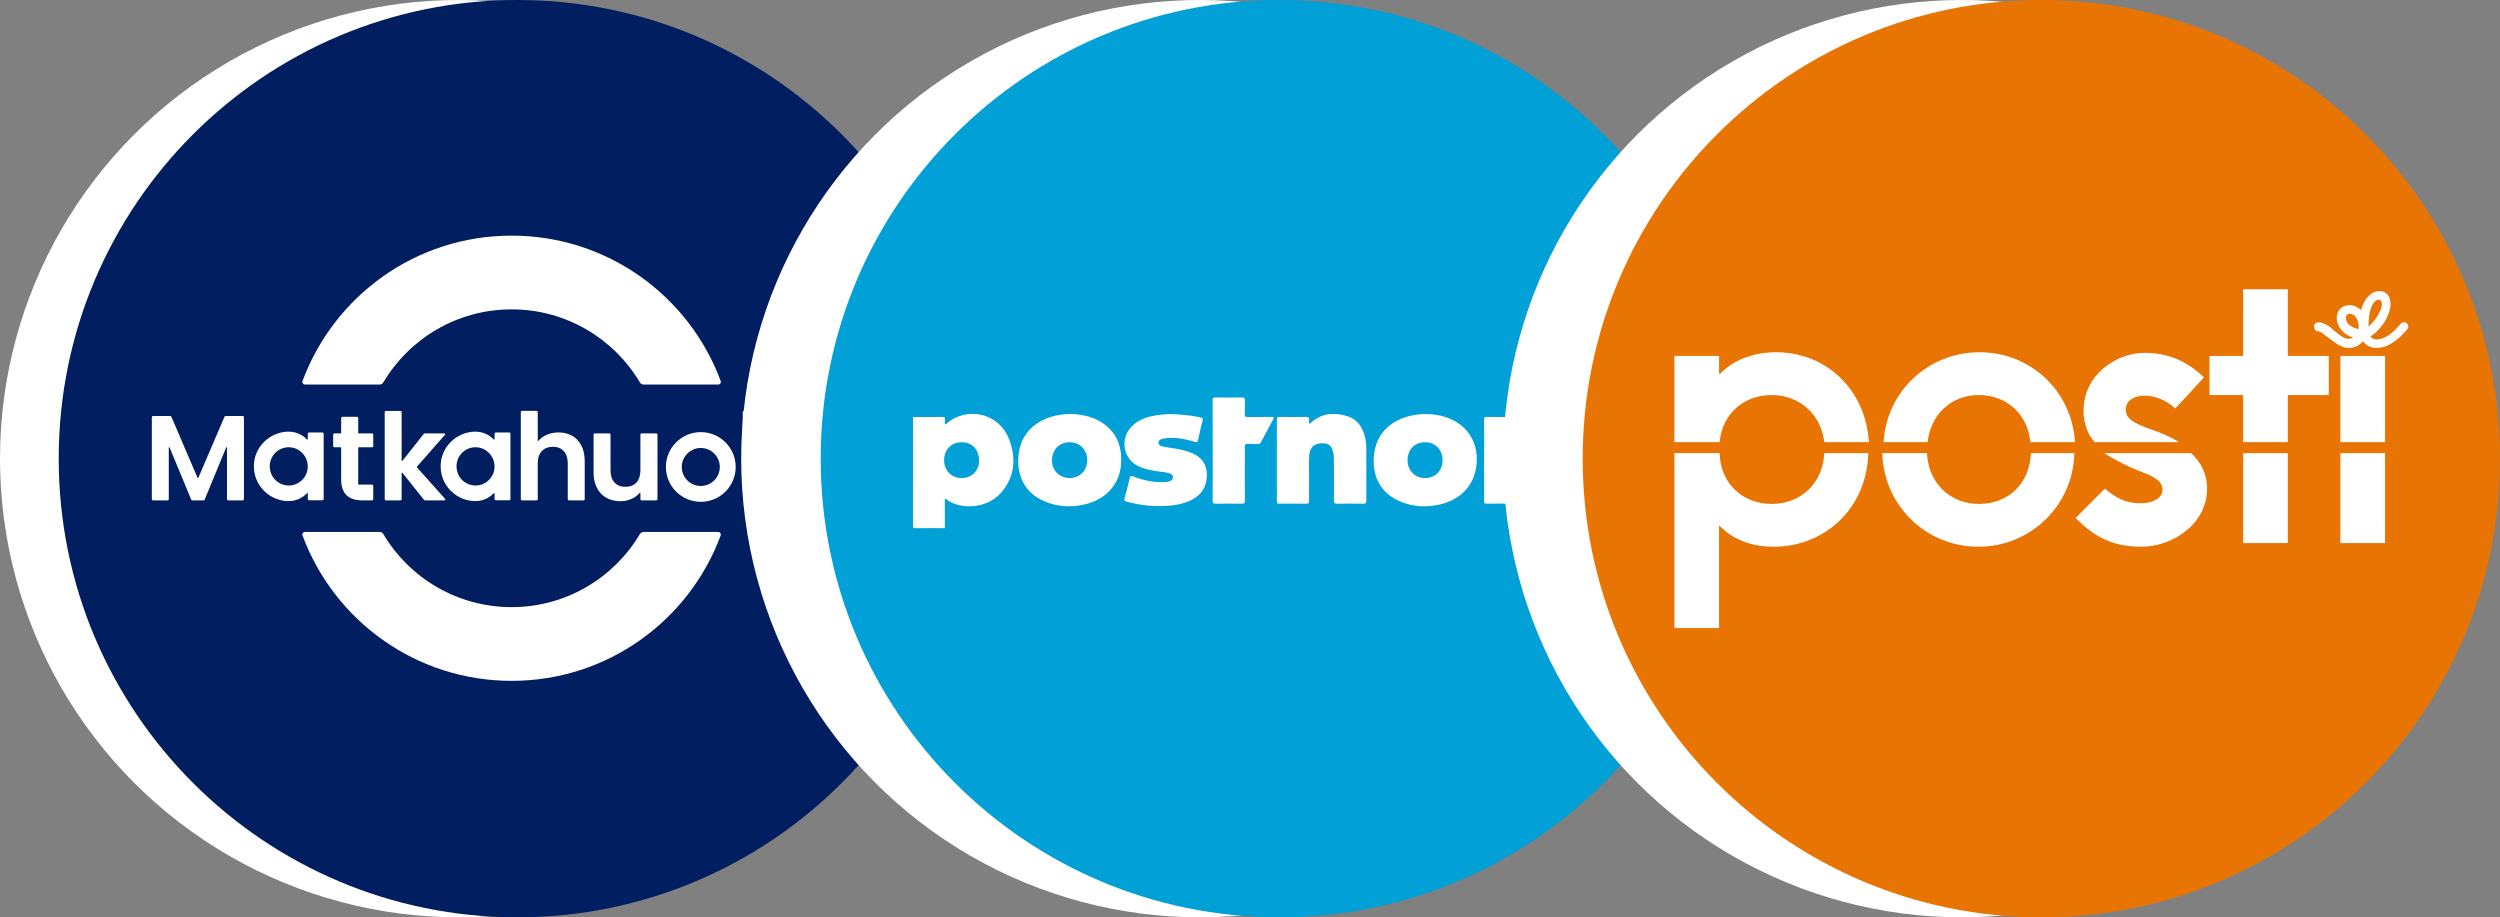
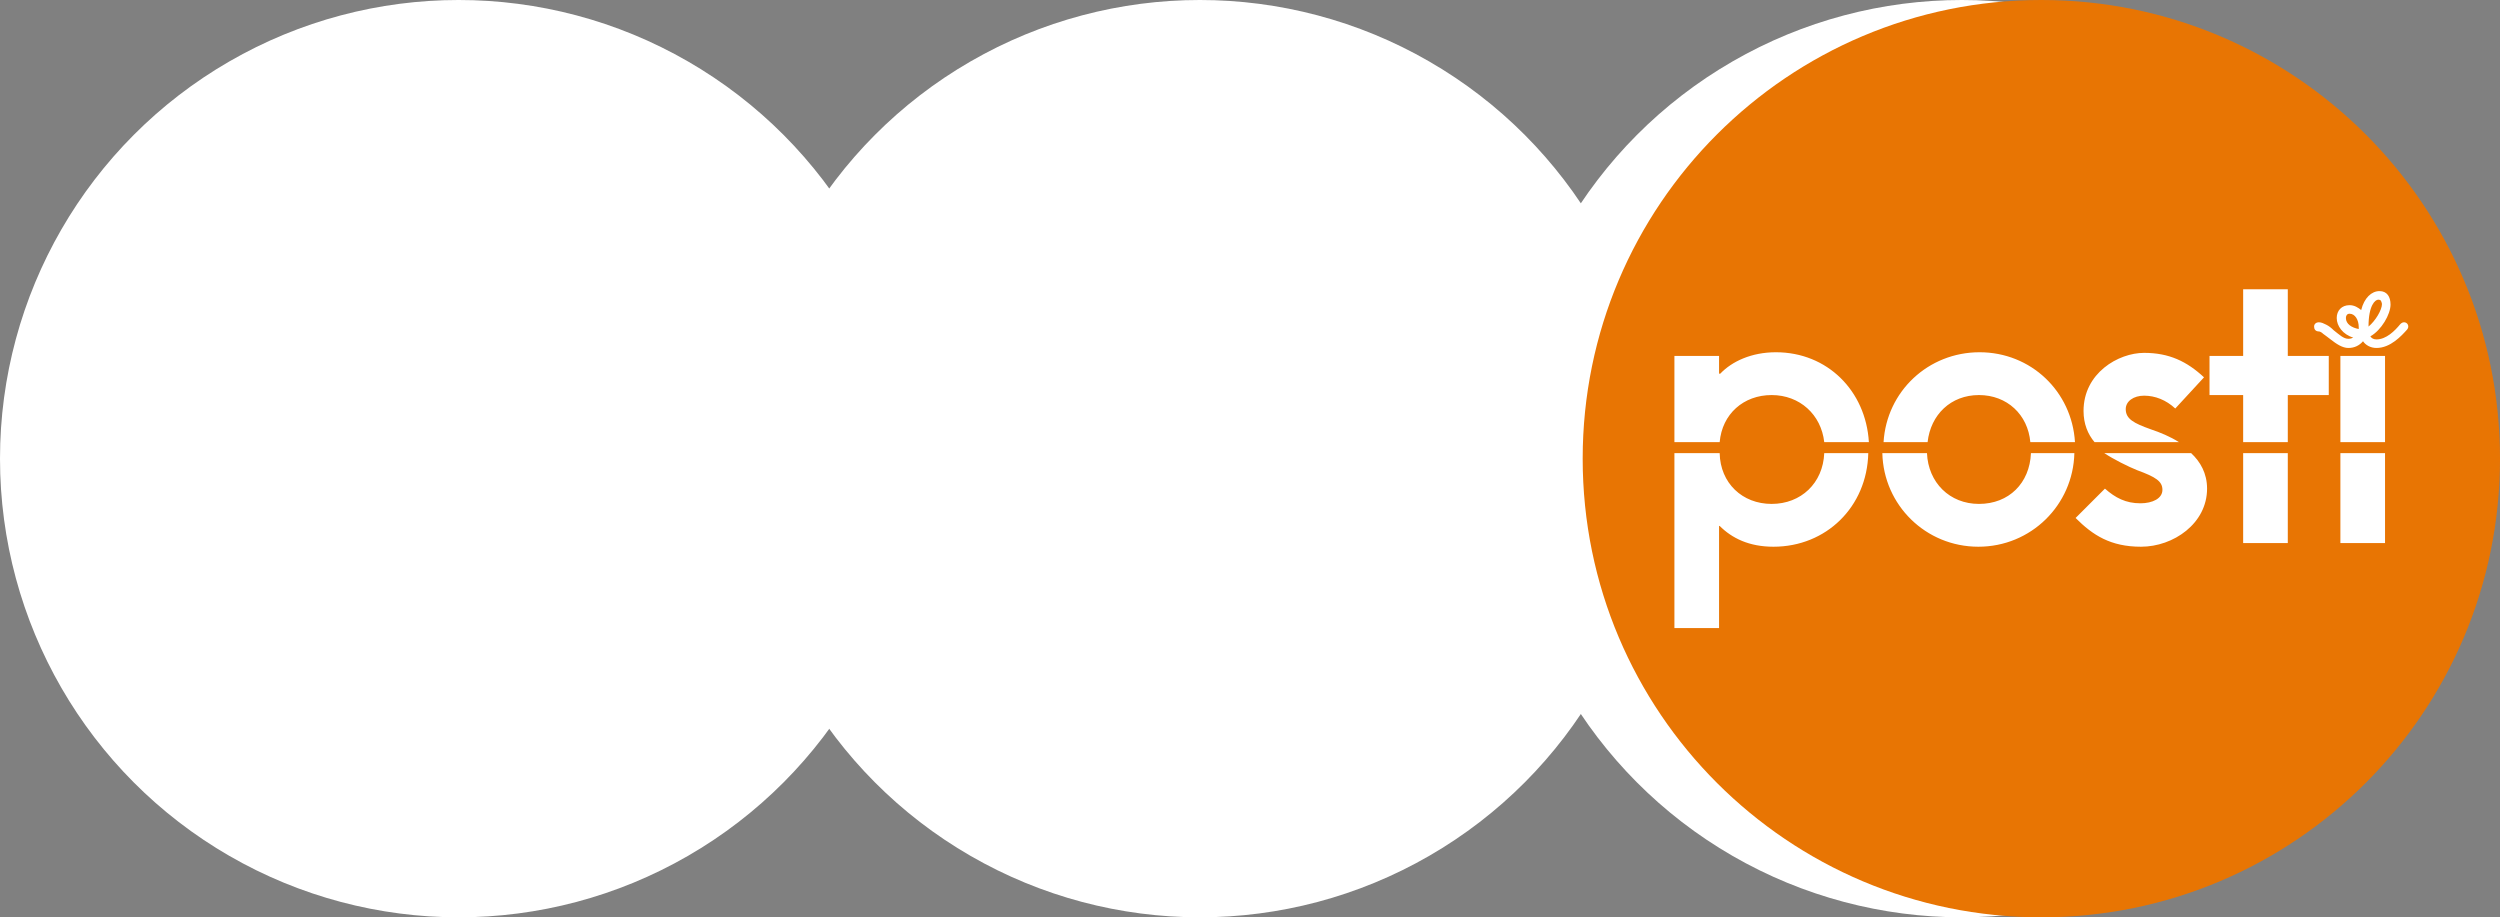
<svg xmlns="http://www.w3.org/2000/svg" fill="none" viewBox="0 0 2044 750" height="750" width="2044">
  <rect x="0" y="0" width="2044" height="750" fill="#808080" stroke="none" />
  <circle fill="white" r="375" cy="375" cx="375" />
  <g clip-path="url(#clip0_1639_285)">
    <path fill="#011E60" d="M798 375C798 167.893 630.107 0 423 0C215.893 0 48 167.893 48 375C48 582.107 215.893 750 423 750C630.107 750 798 582.107 798 375Z" />
    <path fill="white" d="M327.33 335.959H315.585C315.003 335.959 314.531 336.431 314.531 337.012V408.06C314.531 408.641 315.003 409.113 315.585 409.113H327.33C327.912 409.113 328.384 408.641 328.384 408.06V386.783C328.384 386.455 328.806 386.303 329.008 386.564L346.563 408.582C346.833 408.919 347.237 409.113 347.659 409.113H363.426C364.033 409.113 364.353 408.397 363.949 407.942L340.956 382.176C340.779 381.974 340.779 381.679 340.956 381.477L363.772 355.509C364.168 355.054 363.848 354.346 363.241 354.346H347.465C347.035 354.346 346.63 354.54 346.36 354.877L329.008 376.785C328.797 377.046 328.384 376.903 328.384 376.566V337.012C328.384 336.431 327.912 335.959 327.33 335.959Z" />
    <path fill="white" d="M465.26 409.105H477.005C477.587 409.105 478.059 408.633 478.059 408.052V376.98C478.059 372.035 477.149 367.807 475.336 364.278C473.523 360.757 470.993 358.087 467.764 356.267C464.535 354.456 460.842 353.547 456.685 353.547C453.059 353.547 449.763 354.221 446.786 355.577C444.147 356.781 441.98 358.382 440.277 360.386C440.066 360.639 439.662 360.504 439.662 360.167V337.004C439.662 336.423 439.19 335.951 438.608 335.951H426.863C426.281 335.951 425.809 336.423 425.809 337.004V408.052C425.809 408.633 426.281 409.105 426.863 409.105H438.608C439.19 409.105 439.662 408.633 439.662 408.052V378.858C439.662 374.512 440.766 371.168 442.975 368.826C445.184 366.484 448.203 365.314 452.031 365.314C455.791 365.314 458.759 366.484 460.935 368.826C463.11 371.168 464.198 374.512 464.198 378.858V408.052C464.198 408.633 464.67 409.105 465.252 409.105H465.26Z" />
    <path fill="white" d="M524.654 409.104H536.501C537.082 409.104 537.555 408.632 537.555 408.051V355.391C537.555 354.81 537.082 354.338 536.501 354.338H524.654C524.072 354.338 523.6 354.81 523.6 355.391V384.484C523.6 388.83 522.513 392.182 520.337 394.516C518.162 396.857 515.16 398.028 511.332 398.028C507.572 398.028 504.604 396.857 502.429 394.516C500.253 392.174 499.166 388.83 499.166 384.484V355.391C499.166 354.81 498.693 354.338 498.112 354.338H486.366C485.785 354.338 485.312 354.81 485.312 355.391V386.463C485.312 391.34 486.257 395.543 488.129 399.064C490.009 402.593 492.598 405.255 495.895 407.074C499.192 408.885 502.985 409.795 507.277 409.795C510.641 409.795 513.762 409.121 516.628 407.765C519.175 406.569 521.299 404.96 522.985 402.955C523.196 402.703 523.6 402.837 523.6 403.174V408.051C523.6 408.632 524.072 409.104 524.654 409.104Z" />
-     <path fill="white" d="M572.966 353.295C557.233 353.295 544.434 366.081 544.434 381.798C544.434 397.516 557.233 410.302 572.966 410.302C588.699 410.302 601.499 397.516 601.499 381.798C601.499 366.081 588.699 353.295 572.966 353.295ZM572.966 397.33C564.391 397.33 557.418 390.364 557.418 381.798C557.418 373.232 564.391 366.266 572.966 366.266C581.541 366.266 588.514 373.232 588.514 381.798C588.514 390.364 581.541 397.33 572.966 397.33Z" />
    <path fill="white" d="M693.126 353.295C677.393 353.295 664.594 366.081 664.594 381.798C664.594 397.516 677.393 410.302 693.126 410.302C708.86 410.302 721.659 397.516 721.659 381.798C721.659 366.081 708.86 353.295 693.126 353.295ZM693.126 397.33C684.551 397.33 677.578 390.364 677.578 381.798C677.578 373.232 684.551 366.266 693.126 366.266C701.701 366.266 708.674 373.232 708.674 381.798C708.674 390.364 701.701 397.33 693.126 397.33Z" />
    <path fill="white" d="M198.385 340.111H184.498C184.077 340.111 183.697 340.364 183.529 340.751L162.155 390.666C162.037 390.952 161.632 390.952 161.506 390.666L140.131 340.751C139.963 340.364 139.583 340.111 139.162 340.111H125.191C124.609 340.111 124.137 340.583 124.137 341.164V408.06C124.137 408.641 124.609 409.112 125.191 409.112H136.936C137.518 409.112 137.99 408.641 137.99 408.06V365.995C137.99 365.608 138.521 365.507 138.664 365.86L156.32 408.455C156.48 408.851 156.868 409.104 157.29 409.104H166.371C166.801 409.104 167.18 408.851 167.349 408.455L184.912 365.869C185.055 365.515 185.586 365.616 185.586 366.004V408.06C185.586 408.641 186.058 409.112 186.64 409.112H198.385C198.967 409.112 199.439 408.641 199.439 408.06V341.164C199.439 340.583 198.967 340.111 198.385 340.111Z" />
    <path fill="white" d="M662.301 354.347H651.433C651.239 354.347 651.079 354.187 651.079 353.993V341.856C651.079 341.274 650.606 340.803 650.025 340.803H638.178C637.596 340.803 637.124 341.274 637.124 341.856V353.993C637.124 354.187 636.964 354.347 636.77 354.347H631.644C631.062 354.347 630.59 354.819 630.59 355.4V364.665C630.59 365.246 631.062 365.718 631.644 365.718H636.77C636.964 365.718 637.124 365.878 637.124 366.072V392.116C637.124 403.453 642.959 409.122 654.637 409.122H662.293C662.874 409.122 663.347 408.65 663.347 408.069V397.27C663.347 396.689 662.874 396.218 662.293 396.218H651.424C651.23 396.218 651.07 396.057 651.07 395.864V366.072C651.07 365.878 651.23 365.718 651.424 365.718H662.293C662.874 365.718 663.347 365.246 663.347 364.665V355.4C663.347 354.819 662.874 354.347 662.293 354.347H662.301Z" />
    <path fill="white" d="M629.541 396.125L621.573 396.201C621.379 396.201 621.219 396.049 621.219 395.847L621.127 337.004C621.127 336.423 620.654 335.951 620.073 335.951H608.327C607.746 335.951 607.273 336.423 607.273 337.004V392.099C607.273 403.436 613.108 409.105 624.786 409.105L629.575 409.037C630.148 409.029 630.612 408.557 630.612 407.984V397.186C630.612 396.605 630.132 396.125 629.55 396.133L629.541 396.125Z" />
    <path fill="white" d="M264.623 407.967V354.641C264.623 354.06 264.151 353.589 263.569 353.589H252.692C252.11 353.589 251.638 354.06 251.638 354.641V359.122C251.638 359.442 251.25 359.603 251.04 359.367C249.362 357.573 244.235 352.906 236.09 352.906C236.09 352.906 236.023 352.906 235.989 352.906C221.124 352.906 207.566 365.035 207.566 381.191C207.566 397.708 221.124 409.694 235.989 409.694C235.989 409.694 236.057 409.694 236.09 409.694C244.235 409.694 249.362 405.028 251.04 403.234C251.259 402.998 251.638 403.158 251.638 403.478V407.959C251.638 408.54 252.11 409.012 252.692 409.012H263.569C264.151 409.012 264.623 408.54 264.623 407.959V407.967ZM236.09 396.942C227.516 396.942 220.543 390.119 220.543 381.199C220.543 372.633 227.516 365.667 236.09 365.667C244.665 365.667 251.638 372.843 251.638 381.41C251.638 389.934 244.665 396.942 236.09 396.942Z" />
    <path fill="white" d="M405.407 409.02H416.284C416.866 409.02 417.338 408.548 417.338 407.967V354.641C417.338 354.06 416.866 353.589 416.284 353.589H405.407C404.825 353.589 404.353 354.06 404.353 354.641V359.122C404.353 359.442 403.965 359.603 403.755 359.367C402.077 357.573 396.95 352.906 388.805 352.906C388.805 352.906 388.738 352.906 388.704 352.906C373.839 352.906 360.281 365.035 360.281 381.191C360.281 397.708 373.839 409.694 388.704 409.694C388.704 409.694 388.772 409.694 388.805 409.694C396.95 409.694 402.077 405.028 403.755 403.234C403.974 402.998 404.353 403.158 404.353 403.478V407.959C404.353 408.54 404.825 409.012 405.407 409.012V409.02ZM388.805 396.942C380.23 396.942 373.257 390.119 373.257 381.199C373.257 372.633 380.23 365.667 388.805 365.667C397.38 365.667 404.353 372.843 404.353 381.41C404.353 389.934 397.38 396.942 388.805 396.942Z" />
    <path fill="white" d="M293.249 365.71H304.117C304.699 365.71 305.171 365.238 305.171 364.657V355.392C305.171 354.811 304.699 354.339 304.117 354.339H293.249C293.055 354.339 292.895 354.179 292.895 353.985V341.848C292.895 341.267 292.423 340.795 291.841 340.795H279.995C279.413 340.795 278.941 341.267 278.941 341.848V353.985C278.941 354.179 278.781 354.339 278.587 354.339H273.46C272.878 354.339 272.406 354.811 272.406 355.392V364.657C272.406 365.238 272.878 365.71 273.46 365.71H278.587C278.781 365.71 278.941 365.87 278.941 366.064V392.108C278.941 403.445 284.775 409.114 296.453 409.114H304.109C304.691 409.114 305.163 408.642 305.163 408.061V397.263C305.163 396.681 304.691 396.21 304.109 396.21H293.241C293.047 396.21 292.887 396.05 292.887 395.856V366.064C292.887 365.87 293.047 365.71 293.241 365.71H293.249Z" />
    <path fill="white" d="M249.331 314.388H310.384C311.632 314.388 312.771 313.722 313.403 312.653C334.634 276.905 373.647 252.934 418.283 252.934C462.903 252.934 501.933 276.889 523.181 312.653C523.813 313.722 524.951 314.388 526.199 314.388H587.269C588.728 314.388 589.765 312.931 589.259 311.558C563.568 242.135 496.722 192.65 418.292 192.65C339.861 192.65 273.016 242.135 247.341 311.566C246.836 312.939 247.864 314.396 249.331 314.396V314.388Z" />
    <path fill="white" d="M587.261 434.928H526.191C524.943 434.928 523.805 435.594 523.172 436.663C501.942 472.411 462.929 496.382 418.292 496.382C373.655 496.382 334.642 472.411 313.411 436.663C312.779 435.594 311.641 434.928 310.393 434.928H249.323C247.864 434.928 246.827 436.386 247.333 437.758C273.032 507.181 339.878 556.666 418.283 556.666C496.714 556.666 563.56 507.181 589.234 437.75C589.74 436.377 588.711 434.92 587.244 434.92L587.261 434.928Z" />
  </g>
  <circle fill="white" r="375" cy="375" cx="981" />
  <g clip-path="url(#clip1_1639_285)">
    <path fill="#01A0D6" d="M1421 375C1421 167.893 1253.11 0 1046 0C838.893 0 671 167.893 671 375C671 582.107 838.893 750 1046 750C1253.11 750 1421 582.107 1421 375Z" />
    <mask height="114" width="600" y="318" x="746" maskUnits="userSpaceOnUse" style="mask-type:luminance" id="mask0_1639_285">
      <path fill="white" d="M1346 318H746V432H1346V318Z" />
    </mask>
    <g mask="url(#mask0_1639_285)">
      <path fill="white" d="M746.498 341.001C754.657 340.974 762.815 340.975 770.974 340.891C772.369 340.877 772.664 341.446 772.599 342.664C772.523 344.072 772.581 345.488 772.581 346.985C772.887 346.928 773.178 346.963 773.323 346.834C790.57 331.545 816.856 337.648 825.074 359.257C830.929 374.654 829.826 389.59 818.698 402.594C806.959 416.311 784.64 416.967 773.503 408.108C773.33 407.97 773.078 407.932 772.498 407.704C772.498 415.936 772.498 423.968 772.498 432.001C764.598 432.001 756.698 431.944 748.799 432.045C747.027 432.067 746.436 431.807 746.441 429.812C746.523 400.208 746.498 370.605 746.498 341.001ZM771.924 376.079C771.813 384.585 777.702 390.724 786.12 390.876C794.148 391.021 800.367 385.062 800.497 377.1C800.646 367.892 795.119 361.715 786.614 361.585C778.006 361.453 772.039 367.341 771.924 376.079Z" clip-rule="evenodd" fill-rule="evenodd" />
      <path fill="white" d="M1346.5 412C1339.19 411.517 1331.86 411.923 1324.55 411.791C1323.8 411.778 1323.04 411.712 1322.3 411.807C1320.68 412.016 1320.28 411.252 1320.39 409.785C1320.5 408.395 1320.41 406.99 1320.41 405.243C1318.93 406.475 1317.74 407.579 1316.43 408.53C1304.21 417.438 1284.82 415.346 1274.44 404.025C1261.46 389.87 1261.53 364.13 1274.28 349.839C1285.84 336.884 1307.97 335.27 1319.54 344.482C1319.71 344.615 1319.97 344.631 1320.42 344.778C1320.42 338.504 1320.51 332.372 1320.36 326.247C1320.31 324.375 1321.03 323.853 1322.65 323.551C1329.6 322.258 1336.52 320.866 1343.46 319.514C1343.86 319.436 1344.3 319.468 1344.5 318.999C1346.21 318.621 1346.55 319.287 1346.55 320.999C1346.48 351.333 1346.5 381.666 1346.5 412ZM1292.5 376.162C1292.49 384.866 1298.26 390.927 1306.6 390.971C1315.12 391.018 1321.04 384.996 1321.07 376.252C1321.1 367.742 1315.17 361.787 1306.66 361.791C1298.25 361.795 1292.51 367.622 1292.5 376.162Z" clip-rule="evenodd" fill-rule="evenodd" />
      <path fill="white" d="M1164.68 338.469C1172.64 338.591 1179.32 339.706 1185.69 342.433C1200.69 348.856 1208.57 362.545 1207.27 378.846C1205.71 398.336 1192.45 409.649 1174.96 412.944C1164.58 414.903 1154.38 414.096 1144.61 409.935C1129.16 403.362 1122.36 390.243 1123.17 374.456C1124.33 351.942 1140.74 341.364 1158.28 339.02C1160.75 338.69 1163.25 338.588 1164.68 338.469ZM1150.79 376.289C1150.8 384.771 1156.95 390.998 1165.21 390.877C1173.59 390.754 1179.41 384.82 1179.42 376.385C1179.42 367.591 1173.55 361.549 1165.03 361.583C1156.63 361.617 1150.79 367.65 1150.79 376.289Z" clip-rule="evenodd" fill-rule="evenodd" />
      <path fill="white" d="M875.173 338.483C886.081 338.754 896.276 341.218 904.864 348.397C912.014 354.374 915.684 362.189 916.486 371.375C917.402 381.867 915.47 391.628 908.435 399.863C902.407 406.918 894.535 410.801 885.573 412.68C874.948 414.908 864.536 414.238 854.461 410.113C837.743 403.269 831.122 388.627 832.741 372.206C834.554 353.831 847.47 342.858 864.498 339.536C868.018 338.849 871.575 338.473 875.173 338.483ZM874.739 361.585C866.218 361.517 860.261 367.471 860.091 376.228C859.931 384.457 866.245 390.855 874.534 390.861C882.781 390.867 888.807 384.824 888.9 376.457C888.994 367.931 883.014 361.651 874.739 361.585Z" clip-rule="evenodd" fill-rule="evenodd" />
      <path fill="white" d="M1070.64 346.652C1079.23 338.266 1089.34 336.91 1100.18 339.82C1110.02 342.459 1114.63 349.841 1116.46 359.348C1116.95 361.891 1117.1 364.461 1117.09 367.051C1117.07 381.132 1117.05 395.212 1117.12 409.292C1117.13 411.167 1116.76 411.882 1114.69 411.845C1107.53 411.712 1100.36 411.73 1093.2 411.837C1091.26 411.866 1090.65 411.364 1090.66 409.347C1090.71 397.603 1090.63 385.857 1090.56 374.112C1090.55 372.955 1090.42 371.783 1090.2 370.646C1088.99 364.313 1086.45 362.206 1080.41 362.433C1074.59 362.651 1071.04 365.805 1070.52 371.614C1069.94 378.176 1070.36 384.769 1070.3 391.348C1070.25 397.429 1070.23 403.512 1070.33 409.592C1070.36 411.368 1069.78 411.851 1068.06 411.83C1060.72 411.747 1053.39 411.753 1046.06 411.828C1044.45 411.844 1043.95 411.425 1043.96 409.746C1044.02 387.5 1044.02 365.255 1043.95 343.011C1043.95 341.154 1044.6 340.864 1046.24 340.882C1053.4 340.964 1060.57 340.996 1067.73 340.868C1069.83 340.83 1070.58 341.432 1070.33 343.51C1070.22 344.449 1070.07 345.474 1070.64 346.652Z" clip-rule="evenodd" fill-rule="evenodd" />
      <path fill="white" d="M957.212 338.547C965.917 338.845 973.858 339.518 981.681 341.353C983.325 341.739 983.64 342.246 983.229 343.861C981.897 349.097 980.647 354.359 979.571 359.653C979.169 361.634 978.445 361.693 976.73 361.18C968.625 358.758 960.396 357.202 951.877 358.444C951.224 358.539 950.582 358.728 949.947 358.916C948.384 359.376 947.162 360.292 947.18 362.021C947.199 363.811 948.587 364.589 950.128 364.938C955.729 366.207 961.499 366.531 967.072 367.976C970.058 368.75 972.99 369.658 975.78 370.985C983.503 374.657 986.942 380.666 986.687 389.203C986.385 399.314 981.21 405.809 972.221 409.681C964.975 412.8 957.275 413.585 949.519 413.756C939.813 413.97 930.27 412.681 920.909 410.038C919.384 409.607 918.97 409.128 919.424 407.493C920.958 401.966 922.36 396.4 923.669 390.815C924.092 389.011 924.736 388.881 926.359 389.506C934.985 392.825 943.869 394.771 953.193 394.075C954.454 393.98 955.679 393.756 956.823 393.244C958.11 392.67 959.018 391.786 959.003 390.211C958.988 388.623 958.062 387.785 956.728 387.274C953.823 386.16 950.738 385.915 947.694 385.514C942.402 384.818 937.17 383.865 932.197 381.865C917.823 376.084 914.833 357.585 926.617 347.382C933.09 341.778 940.994 339.965 949.197 339.059C952.089 338.741 955.009 338.682 957.212 338.547Z" clip-rule="evenodd" fill-rule="evenodd" />
      <path fill="white" d="M991.497 368.268C991.497 354.601 991.539 340.935 991.45 327.268C991.437 325.372 991.945 324.923 993.795 324.952C1001.04 325.064 1008.3 325.079 1015.54 324.945C1017.53 324.908 1017.88 325.599 1017.83 327.366C1017.71 331.196 1017.88 335.034 1017.75 338.864C1017.7 340.581 1018.33 340.962 1019.91 340.945C1026.5 340.873 1033.08 340.955 1039.66 340.888C1041.4 340.87 1041.94 341.14 1040.97 342.895C1037.56 349.084 1034.21 355.312 1030.9 361.562C1030.3 362.687 1029.58 363.064 1028.34 363.026C1025.59 362.942 1022.83 363.125 1020.09 362.958C1018.2 362.843 1017.74 363.437 1017.75 365.308C1017.83 379.724 1017.79 394.141 1017.79 408.558C1017.79 411.788 1017.79 411.789 1014.59 411.79C1007.75 411.79 1000.92 411.706 994.087 411.841C992.036 411.882 991.431 411.381 991.446 409.267C991.544 395.602 991.497 381.935 991.497 368.268Z" clip-rule="evenodd" fill-rule="evenodd" />
      <path fill="white" d="M1239.58 348.506C1245.57 340.447 1253.52 339.378 1262.09 340.037C1263.65 340.156 1264.4 340.754 1264.33 342.526C1264.07 349.26 1263.93 355.999 1263.81 362.737C1263.78 364.334 1263.28 364.741 1261.7 364.332C1258.7 363.558 1255.63 363.319 1252.53 363.582C1243.89 364.317 1239.63 368.877 1239.6 377.552C1239.55 388.046 1239.53 398.54 1239.63 409.032C1239.65 411.125 1239.28 411.909 1236.95 411.852C1229.87 411.678 1222.79 411.748 1215.71 411.819C1214.11 411.835 1213.37 411.59 1213.38 409.694C1213.44 387.458 1213.43 365.221 1213.39 342.986C1213.38 341.381 1213.79 340.859 1215.45 340.878C1222.86 340.964 1230.28 340.962 1237.69 340.879C1239.28 340.86 1239.71 341.386 1239.61 342.878C1239.49 344.526 1239.58 346.188 1239.58 348.506Z" clip-rule="evenodd" fill-rule="evenodd" />
    </g>
  </g>
  <circle fill="white" r="375" cy="375" cx="1604" />
  <g clip-path="url(#clip2_1639_285)">
    <path fill="#E87503" d="M2044 375C2044 167.893 1876.11 0 1669 0C1461.89 0 1294 167.893 1294 375C1294 582.107 1461.89 750 1669 750C1876.11 750 2044 582.107 2044 375Z" />
    <path fill="white" d="M1576 361.5C1578.5 339 1595 323 1618 323C1641 323 1658 339 1660 361.5H1696.5C1694 320 1660.5 288 1618.5 288C1576.5 288 1542.5 320 1540 361.5H1576ZM1491.5 370.5C1490.5 395 1472.5 412 1448.5 412C1424.5 412 1406.5 395 1406 370.5H1369V513.5H1405.5V430H1406C1416 440 1430 447 1450 447C1493 447 1526.5 414.5 1527.5 370.5H1491.5ZM1406 361.5C1408 338.5 1425.5 323 1448.5 323C1471.5 323 1489 339 1491.5 361.5H1528C1525.5 319.5 1494 288 1452 288C1432 288 1416 295.5 1406.5 305.5H1405.5V291H1369V361.5H1406ZM1913.5 444H1950V370.5H1913.5V444ZM1834 444H1870.5V370.5H1834V444ZM1791.5 370.5H1720.5C1728 375.5 1740 381.5 1747.5 384.5C1762.5 390 1768 393.5 1768 400.5C1768 407.5 1760 411.5 1750 411.5C1738 411.5 1729.5 407 1721 399.5L1697 423.5C1711 437.5 1725.5 447 1750.5 447C1777 447 1804.5 428 1804.5 399.5C1804.5 387 1799 377.5 1791.5 370.5ZM1660.5 370.5C1659.5 395 1642.5 412 1618 412C1594 412 1576.5 394.5 1575.5 370.5H1539C1540 413 1574.5 447 1617.5 447C1660.5 447 1695 413 1696 370.5H1660.5ZM1950 291H1913.5V361.5H1950V291ZM1834 361.5H1870.5V323H1904V291H1870.5V236.5H1834V291H1806.5V323H1834V361.5ZM1781.5 361.5C1774.5 357 1766 353.5 1758.5 351C1744.5 346 1738 342.5 1738 334.5C1738 328 1744.5 323.5 1753 323.5C1762 323.5 1771 327 1778.5 334L1802 308.5C1788 295.5 1773.5 288.5 1753 288.5C1732 288.5 1703.5 305 1703.5 336C1703.5 346.5 1707 355 1712.5 361.5H1781.5Z" />
    <path fill="white" d="M1944.5 245C1942 245 1936.5 249.5 1936.5 267C1942 262.5 1947.5 253.5 1947.5 248.5C1947 246 1946.5 245 1944.5 245ZM1921 256.5C1919 256.5 1918 258 1918 260C1918 265 1923 268 1928.5 269C1928.5 268.5 1928.5 268 1928.5 267.5C1928.5 261.5 1925.5 256.5 1921 256.5ZM1908 270C1912.5 273.5 1916 277 1920 277C1922 277 1923 276.5 1924 276C1915.5 273.5 1910.5 266.5 1910.5 260C1910.5 254 1914.5 249.5 1921 249.5C1925 249.5 1928 251.5 1930.5 253.5C1933 243.5 1939 238 1945.5 238C1951.5 238 1954.5 242.5 1954.5 249C1954.5 257 1947 270 1938 275C1939 276.5 1940.5 277.5 1943 277.5C1951 277.5 1958 270.5 1962.5 265C1963.5 264 1964.5 263.5 1965.5 263.5C1967.5 263.5 1969 265 1969 267C1969 268 1968.5 269 1968 269.5C1963.5 274.5 1954.5 284.5 1943 284.5C1938 284.5 1934 282 1932 279C1929 282.5 1925 284.5 1920 284.5C1915 284.5 1910 281 1905.5 277.5C1903.5 276 1901 274 1899.5 273C1898 271.5 1896.5 271 1896 271C1893 271 1892 269 1892 267C1892 265 1893.5 263.5 1896 263.5C1898 263.5 1900 264.5 1902 265.5C1904 266.5 1906 268 1908 270Z" />
  </g>
  <defs>
    <clipPath id="clip0_1639_285">
-       <rect transform="translate(48)" fill="white" height="750" width="750" />
-     </clipPath>
+       </clipPath>
    <clipPath id="clip1_1639_285">
-       <rect transform="translate(671)" fill="white" height="750" width="750" />
-     </clipPath>
+       </clipPath>
    <clipPath id="clip2_1639_285">
      <rect transform="translate(1294)" fill="white" height="750" width="750" />
    </clipPath>
  </defs>
</svg>